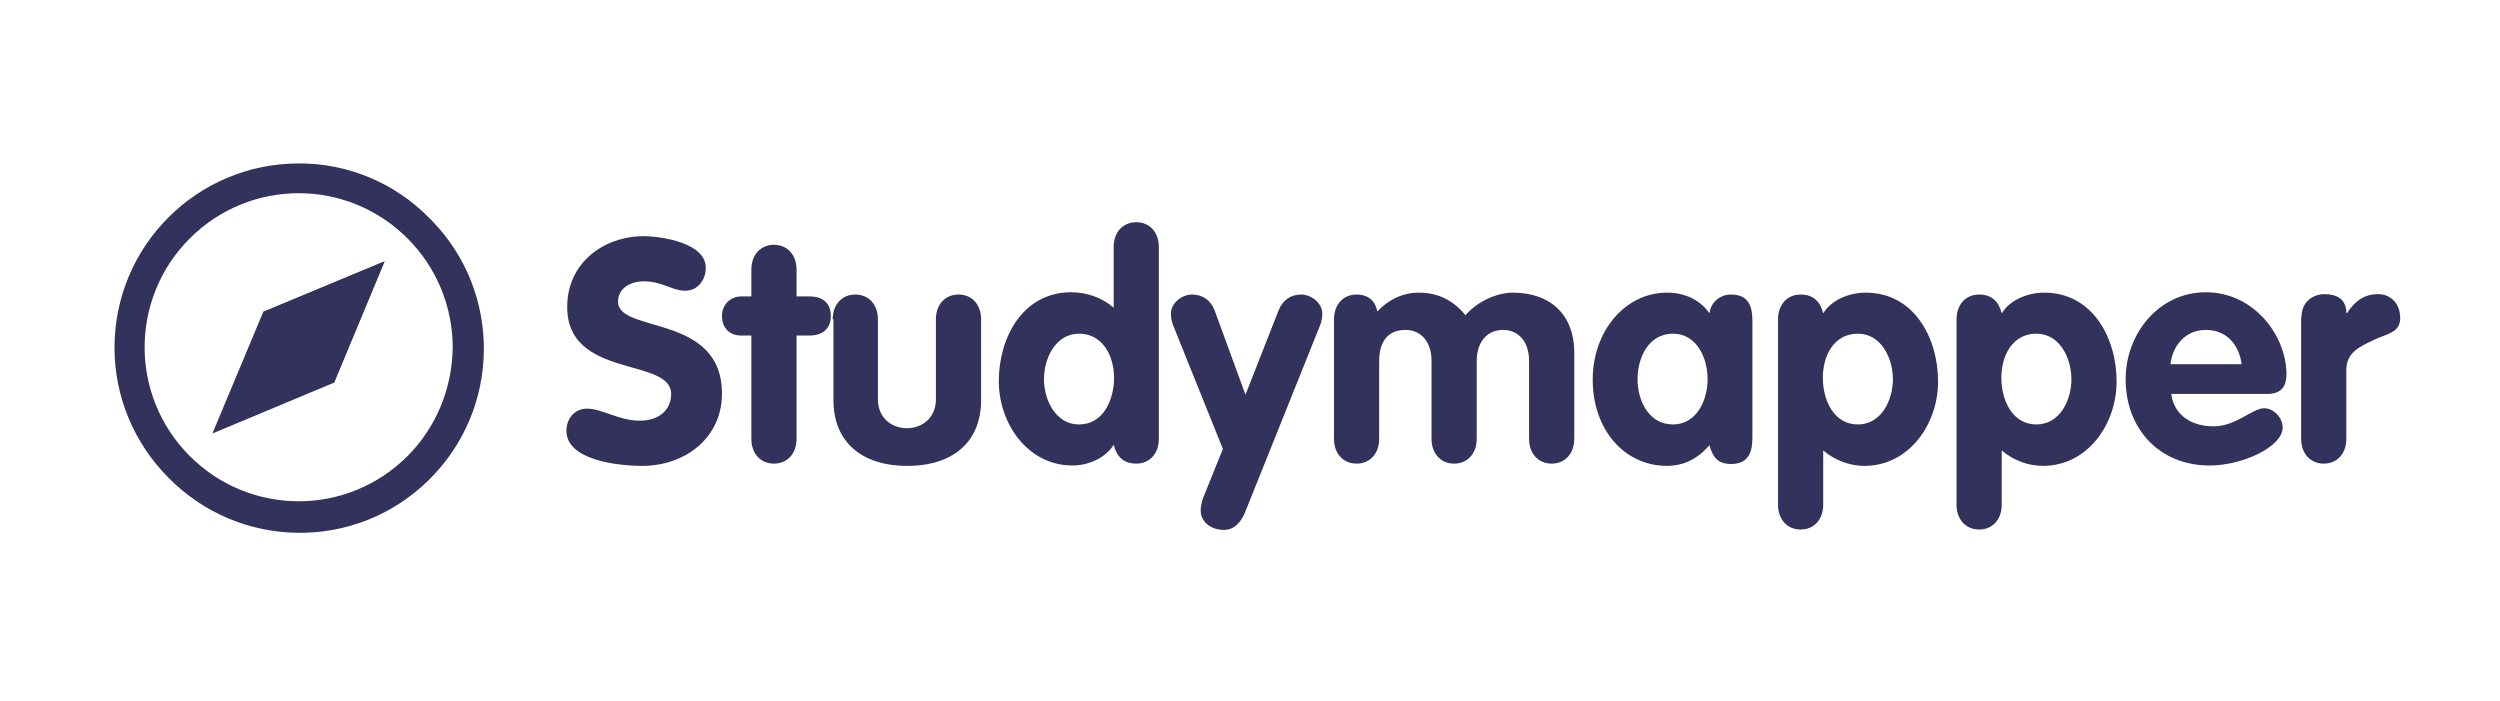
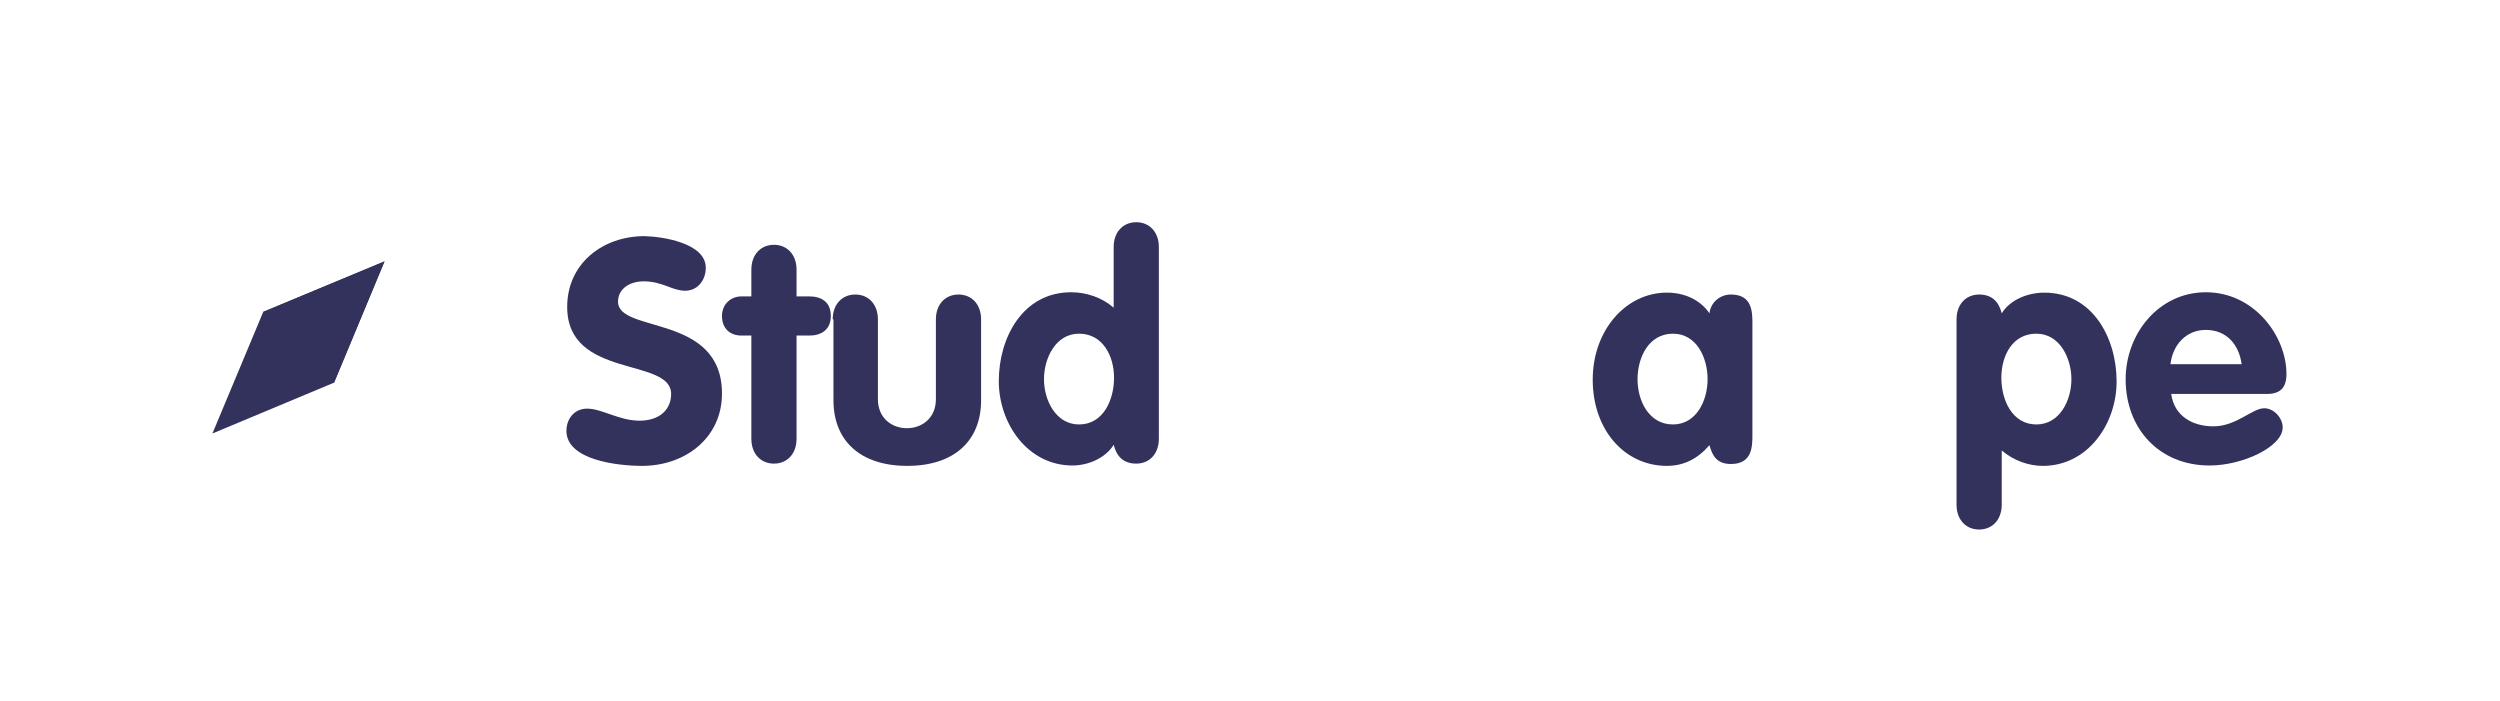
<svg xmlns="http://www.w3.org/2000/svg" version="1.1" id="Calque_1" x="0px" y="0px" viewBox="0 0 663.8 186" style="enable-background:new 0 0 663.8 186;" xml:space="preserve">
  <style type="text/css">
	.st0{fill:#32325D;}
</style>
-   <path class="st0" d="M79.3,43.4c-27,0-48.9,21.9-48.9,48.9c0,13,5.2,25.4,14.3,34.5c18.9,19.3,49.9,19.6,69.1,0.7  c19.3-18.9,19.6-49.9,0.7-69.1c-0.2-0.2-0.4-0.4-0.7-0.7C104.7,48.5,92.2,43.3,79.3,43.4z M108.2,121.1L108.2,121.1  c-16,16-41.8,16-57.8,0c-16-16-16-41.8,0-57.8c16-16,41.8-16,57.8,0c7.7,7.7,12,18.1,12,28.9C120.1,103.1,115.8,113.5,108.2,121.1z" />
  <polygon class="st0" points="56.4,115.1 88.7,101.6 102.1,69.4 69.9,82.8 " />
  <polyline class="st0" points="88.7,101.6 102.1,69.4 69.9,82.8 " />
  <g>
    <path class="st0" d="M187.4,71.1c0,3.2-2.1,6.1-5.5,6.1s-6-2.5-11-2.5c-3.6,0-6.8,1.9-6.8,5.4c0,8.5,27.6,3.1,27.6,24.4   c0,11.8-9.8,19.2-21.2,19.2c-6.4,0-20.1-1.5-20.1-9.3c0-3.2,2.1-5.9,5.5-5.9c3.9,0,8.5,3.2,13.9,3.2c5.5,0,8.4-3.1,8.4-7.1   c0-9.8-27.6-3.9-27.6-23.1c0-11.6,9.5-18.8,20.5-18.8C175.8,62.8,187.4,64.5,187.4,71.1z" />
    <path class="st0" d="M199.5,89.1h-2.6c-3.2,0-5.2-2-5.2-5.2c0-3,2.2-5.2,5.2-5.2h2.6v-7.1c0-4,2.5-6.6,6-6.6s6,2.6,6,6.6v7.1h3.4   c3.1,0,5.7,1.4,5.7,5.2c0,3.7-2.6,5.2-5.7,5.2h-3.4v27.4c0,4-2.5,6.6-6,6.6s-6-2.6-6-6.6V89.1z" />
    <path class="st0" d="M221.1,84.8c0-4,2.5-6.6,6-6.6c3.5,0,6,2.6,6,6.6V106c0,5,3.7,7.7,7.7,7.7s7.7-2.7,7.7-7.7V84.8   c0-4,2.5-6.6,6-6.6c3.5,0,6,2.6,6,6.6v21.5c0,10.6-7,17.4-19.6,17.4s-19.6-6.8-19.6-17.4V84.8z" />
    <path class="st0" d="M307.7,116.5c0,4-2.5,6.6-6,6.6c-3.3,0-5.2-1.8-6-5c-2.2,3.6-6.9,5.5-10.9,5.5c-12,0-19.6-11.2-19.6-22.4   c0-11.6,6.4-23.6,19.2-23.6c4.1,0,8.2,1.4,11.3,4.1V65.6c0-4,2.5-6.6,6-6.6c3.5,0,6,2.6,6,6.6V116.5z M286.5,88.6   c-6.2,0-9.3,6.5-9.3,12.1c0,5.5,3.1,12,9.3,12c6.5,0,9.3-6.6,9.3-12.4S292.8,88.6,286.5,88.6z" />
-     <path class="st0" d="M311.5,86.4c-0.3-0.9-0.6-1.8-0.6-3.1c0-3,3.1-5.1,5.6-5.1c2.9,0,5,1.6,6,4.2l8.2,22.4l8.8-22.4   c1-2.6,3.1-4.2,6-4.2c2.5,0,5.6,2.1,5.6,5.1c0,1.2-0.2,2.1-0.6,3.1l-19.9,49.6c-1,2.5-2.8,4.7-5.6,4.7c-4,0-6.2-2.6-6.2-5.1   c0-1.2,0.3-2.4,0.7-3.5l5.2-12.9L311.5,86.4z" />
-     <path class="st0" d="M354.2,84.8c0-4,2.5-6.6,6-6.6c3.1,0,5,1.7,5.5,4.5c2.9-3.1,6.7-5,11.1-5c5,0,9.2,2.1,12.3,6   c3.3-3.8,8.5-6,12.6-6c9.7,0,16.3,5.6,16.3,16v22.8c0,4-2.5,6.6-6,6.6c-3.5,0-6-2.6-6-6.6V95.8c0-4.8-2.6-8.2-6.9-8.2   c-4.4,0-7,3.4-7,8.2v20.7c0,4-2.5,6.6-6,6.6c-3.5,0-6-2.6-6-6.6V95.8c0-4.8-2.6-8.2-6.9-8.2c-4.9,0-7,3.4-7,8.2v20.7   c0,4-2.5,6.6-6,6.6c-3.5,0-6-2.6-6-6.6V84.8z" />
    <path class="st0" d="M465.3,115.4c0,3.1,0,7.8-5.7,7.8c-3.5,0-4.9-1.9-5.7-5c-3.1,3.6-6.8,5.5-11.3,5.5c-11.2,0-19.7-9.5-19.7-22.9   c0-13.1,8.8-23.1,19.7-23.1c4.4,0,8.7,1.7,11.3,5.5c0.3-2.9,2.8-5,5.7-5c5.7,0,5.7,4.7,5.7,7.8V115.4z M444.2,112.7   c6.2,0,9.2-6.3,9.2-12s-2.9-12.1-9.2-12.1c-6.5,0-9.4,6.4-9.4,12.1S437.8,112.7,444.2,112.7z" />
-     <path class="st0" d="M472.1,84.8c0-4,2.5-6.6,6-6.6c3.3,0,5.2,1.8,6,5c2.2-3.6,6.9-5.5,11.3-5.5c12.8,0,19.2,12,19.2,23.6   c0,11.2-7.6,22.4-19.6,22.4c-3.7,0-7.8-1.4-10.9-4.1V134c0,4-2.5,6.6-6,6.6c-3.5,0-6-2.6-6-6.6V84.8z M493.3,112.7   c6.2,0,9.3-6.4,9.3-12c0-5.6-3.1-12.1-9.3-12.1c-6.4,0-9.3,5.9-9.3,11.7S486.8,112.7,493.3,112.7z" />
    <path class="st0" d="M519.5,84.8c0-4,2.5-6.6,6-6.6c3.3,0,5.2,1.8,6,5c2.2-3.6,6.9-5.5,11.3-5.5c12.8,0,19.2,12,19.2,23.6   c0,11.2-7.6,22.4-19.6,22.4c-3.7,0-7.8-1.4-10.9-4.1V134c0,4-2.5,6.6-6,6.6c-3.5,0-6-2.6-6-6.6V84.8z M540.7,112.7   c6.2,0,9.3-6.4,9.3-12c0-5.6-3.1-12.1-9.3-12.1c-6.4,0-9.3,5.9-9.3,11.7S534.2,112.7,540.7,112.7z" />
    <path class="st0" d="M576.5,104.6c0.8,5.9,5.7,8.6,11.2,8.6c6.1,0,10.3-4.8,13.5-4.8c2.6,0,4.9,2.6,4.9,5.1   c0,5.1-10.6,10.1-19.4,10.1c-13.4,0-22.3-9.8-22.3-22.9c0-12.1,8.8-23.1,21.3-23.1c12.9,0,21.4,11.7,21.4,21.7   c0,3.6-1.6,5.3-5.2,5.3H576.5z M595.2,96.7c-0.7-5.2-4-9.1-9.5-9.1c-5.3,0-8.8,4-9.4,9.1H595.2z" />
-     <path class="st0" d="M611.1,84.1c0-4,3.1-6,6.1-6c3.1,0,5.8,1.2,5.8,5h0.2c2.2-3.3,4.6-5,8.3-5c2.9,0,5.8,2.1,5.8,6.4   c0,3.9-3.6,4.1-7.1,5.8s-7.2,3.2-7.2,7.9v18.3c0,4-2.5,6.6-6,6.6c-3.5,0-6-2.6-6-6.6V84.1z" />
  </g>
</svg>